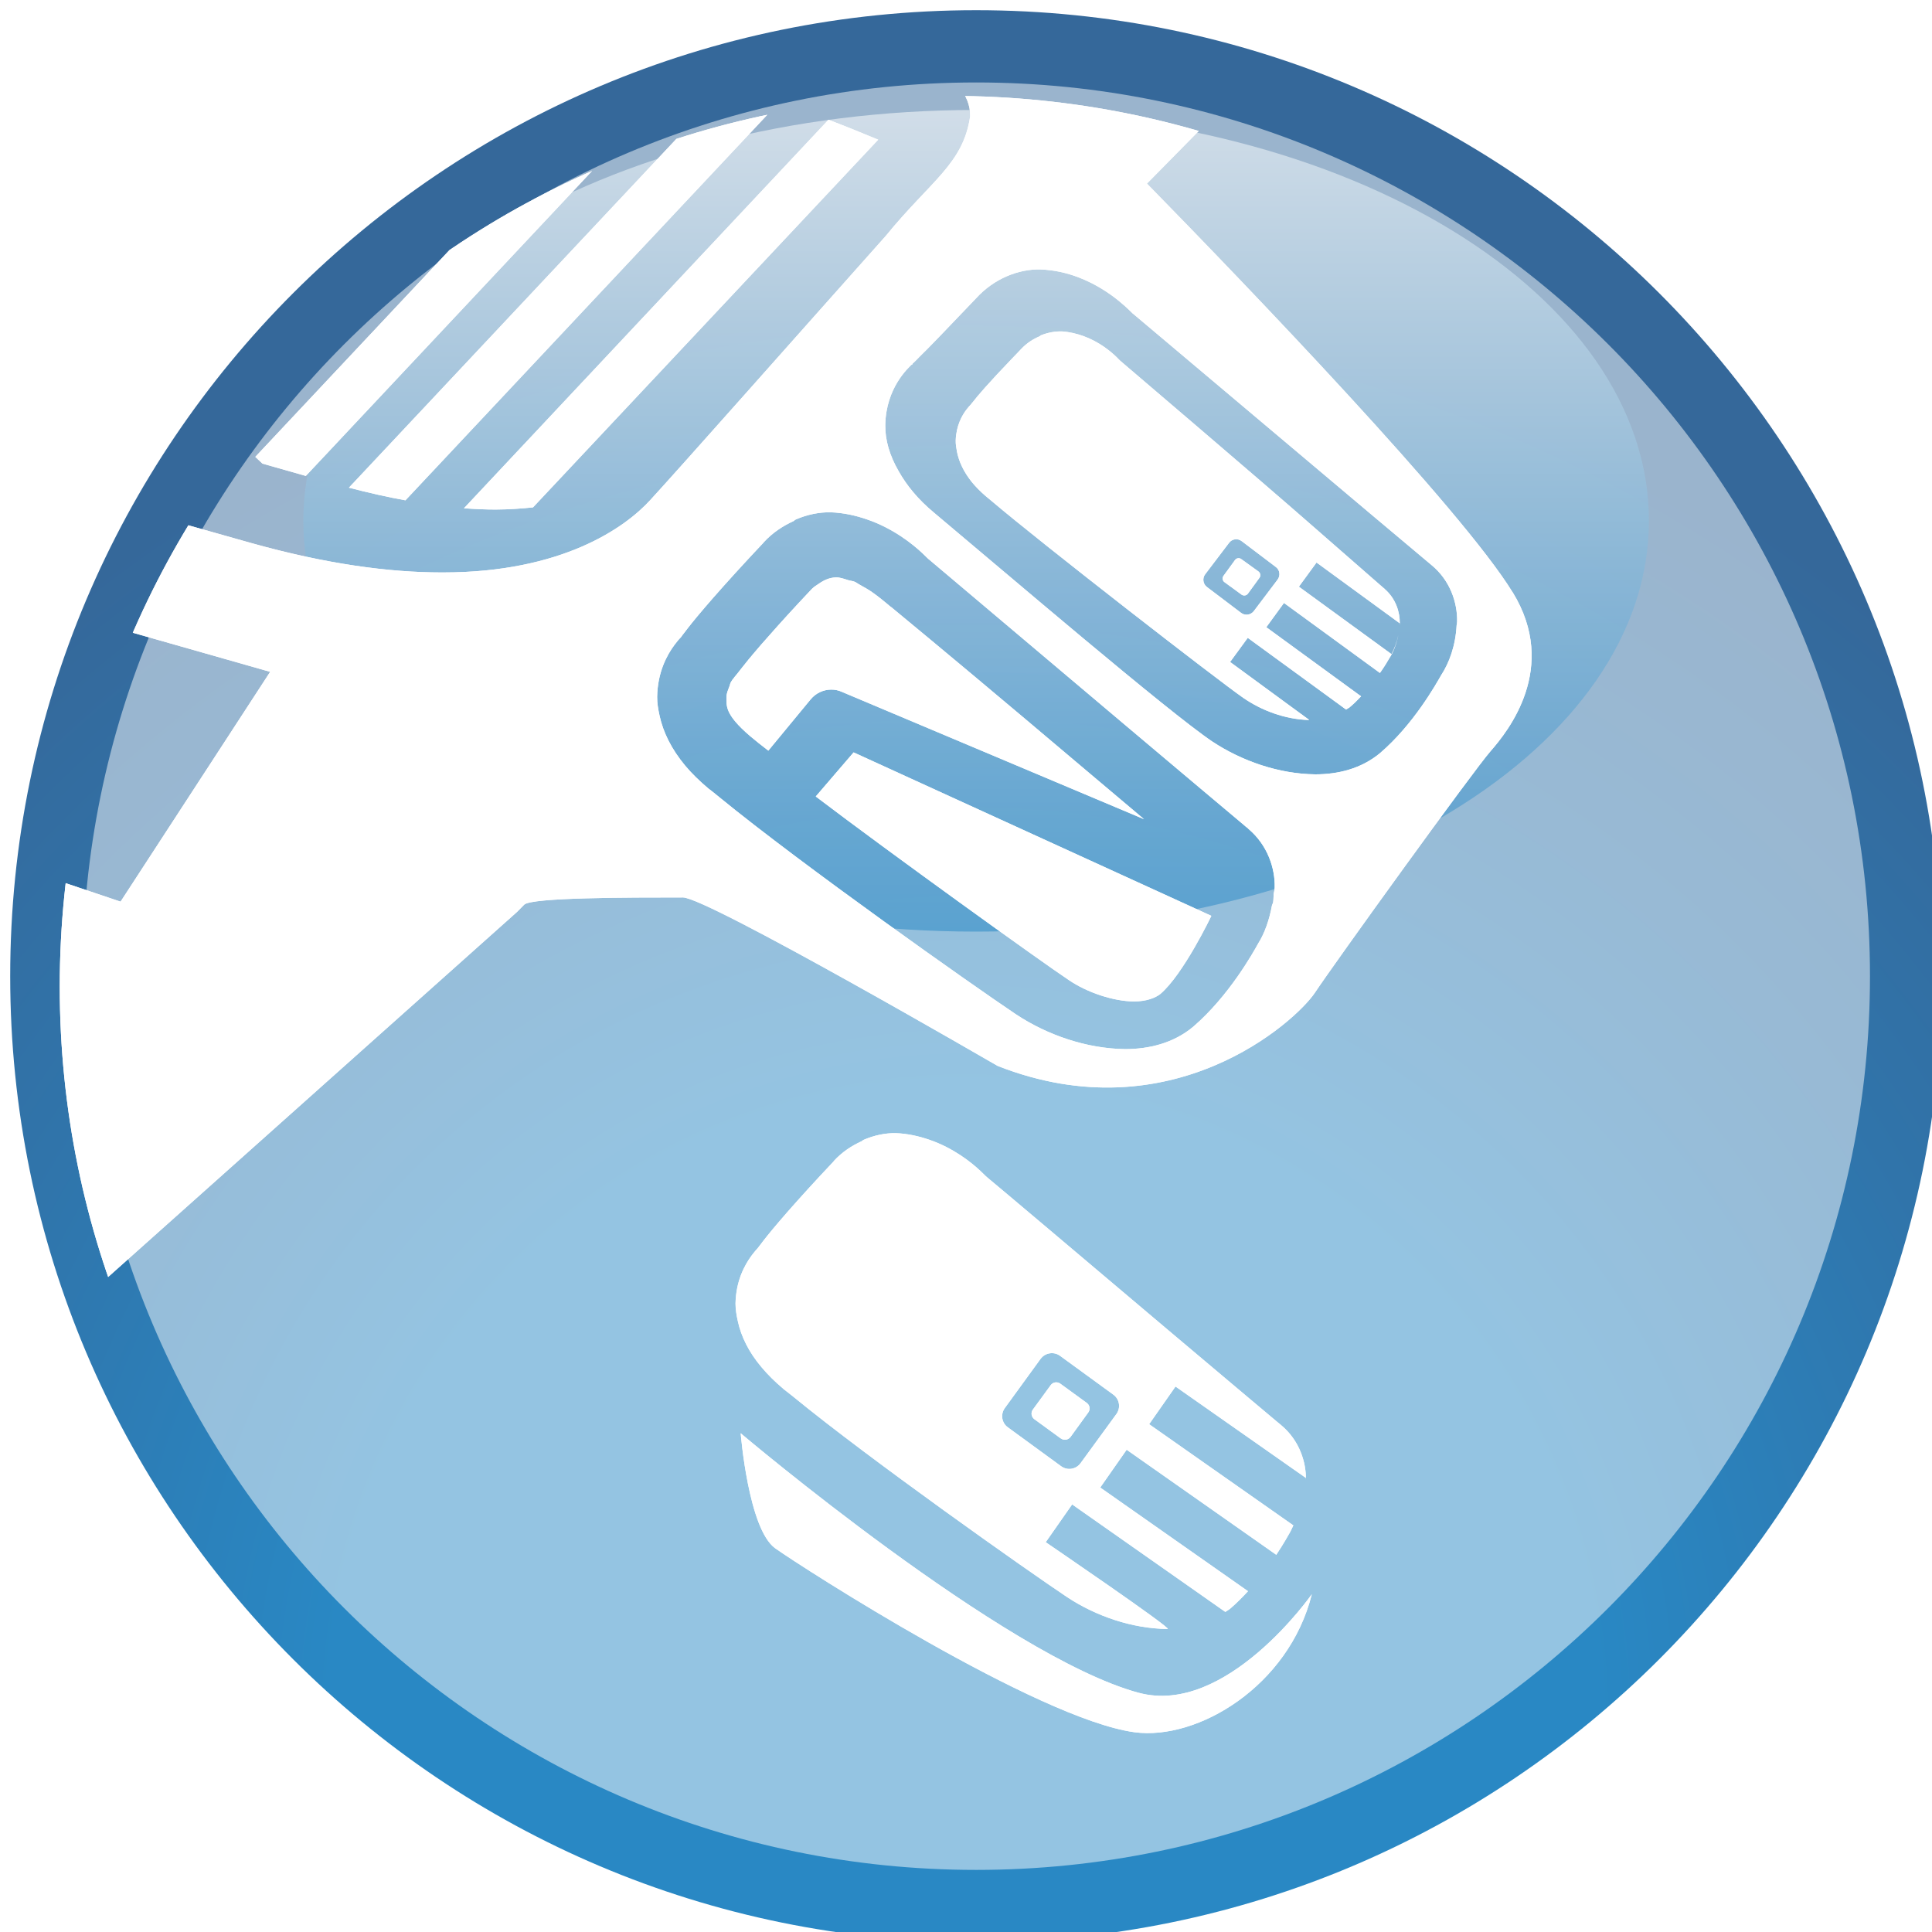
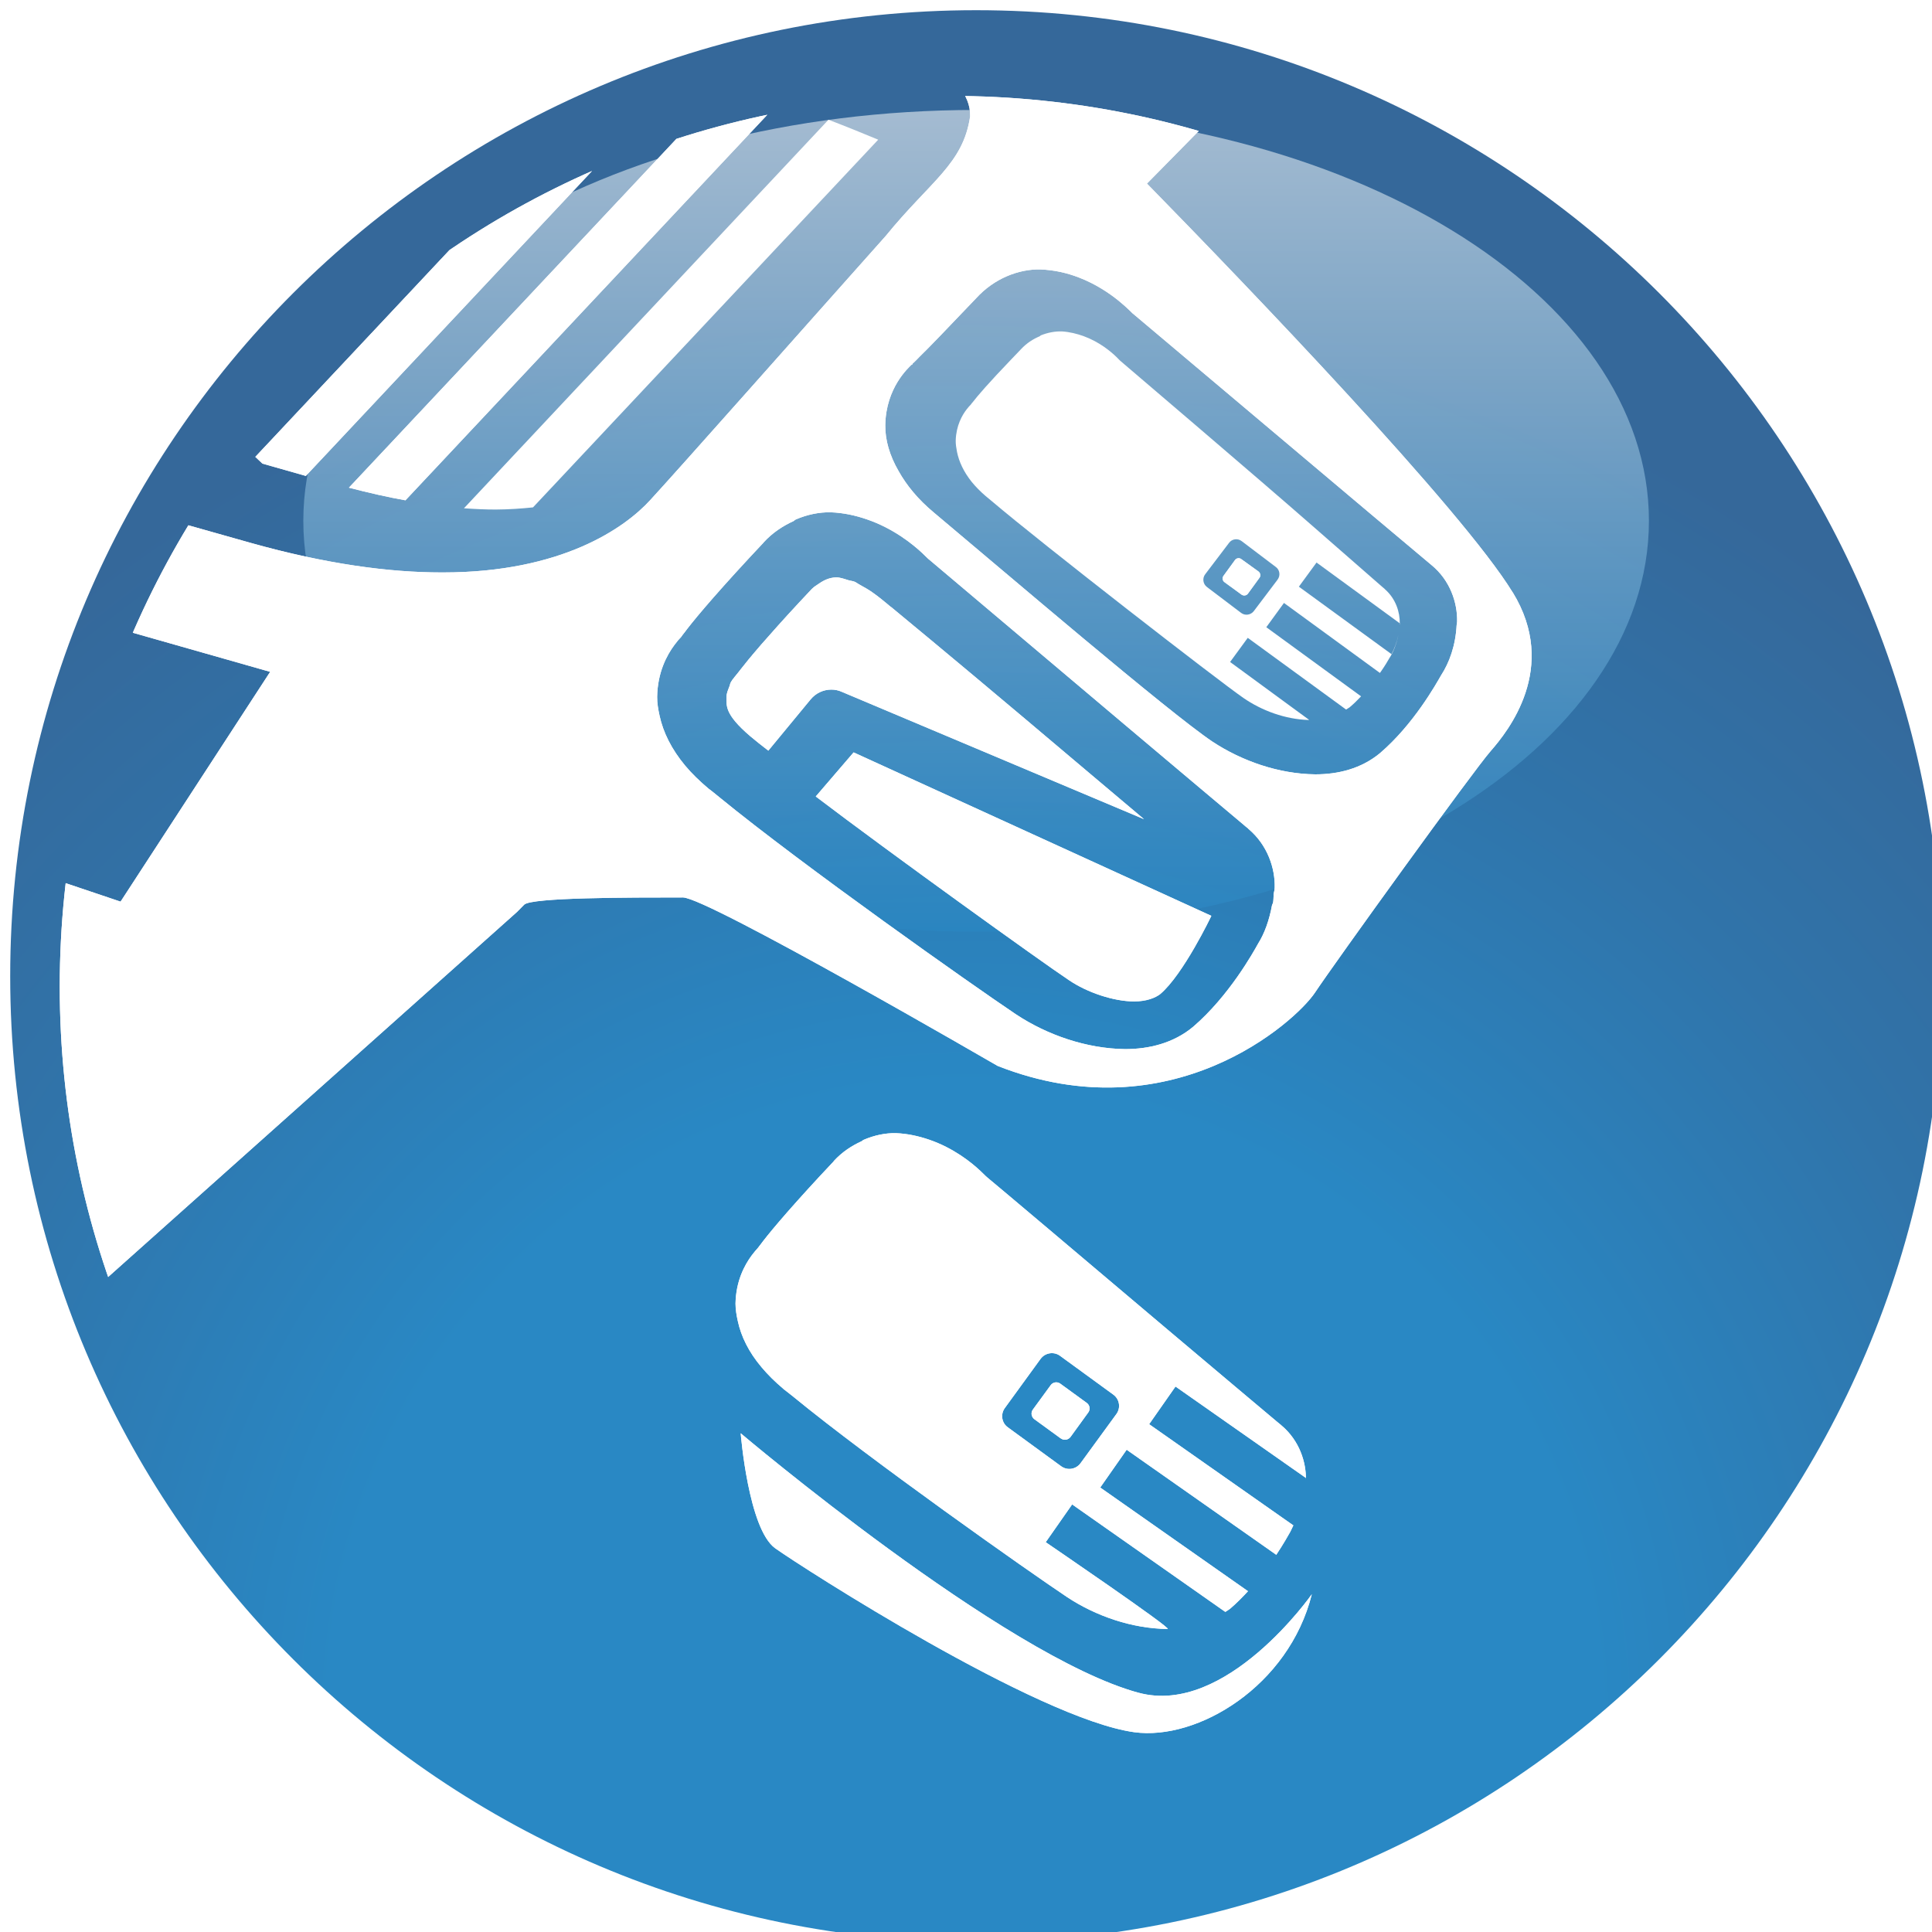
<svg xmlns="http://www.w3.org/2000/svg" version="1.1" viewBox="0 0 500 500">
  <defs>
    <style>
      .cls-1 {
        fill: url(#New_Gradient_Swatch_3);
        mix-blend-mode: screen;
        opacity: .55;
      }

      .cls-2 {
        fill: #fff;
      }

      .cls-3 {
        mask: url(#mask);
      }

      .cls-4, .cls-5 {
        fill: none;
      }

      .cls-5 {
        stroke: #fff;
        stroke-width: 1.06px;
      }

      .cls-6 {
        fill: url(#radial-gradient);
      }

      .cls-7 {
        fill: url(#linear-gradient-2);
        opacity: .5;
      }

      .cls-8 {
        clip-path: url(#clippath-1);
      }

      .cls-9 {
        filter: url(#drop-shadow-1);
      }

      .cls-10 {
        isolation: isolate;
      }

      .cls-11 {
        fill: url(#linear-gradient);
      }

      .cls-12 {
        clip-path: url(#clippath);
      }
    </style>
    <filter id="drop-shadow-1" x="-9.46" y="-9.22" width="524.16" height="523.92" filterUnits="userSpaceOnUse">
      <feOffset dx="2.64" dy="2.64" />
      <feGaussianBlur result="blur" stdDeviation="3.95" />
      <feFlood flood-color="#231f20" flood-opacity=".4" />
      <feComposite in2="blur" operator="in" />
      <feComposite in="SourceGraphic" />
    </filter>
    <radialGradient id="radial-gradient" cx="791.7" cy="-628.69" fx="791.7" fy="-628.69" r="371.84" gradientTransform="translate(-544.6 1070.55)" gradientUnits="userSpaceOnUse">
      <stop offset="0" stop-color="#2988c4" />
      <stop offset=".44" stop-color="#2988c4" />
      <stop offset=".75" stop-color="#3074aa" />
      <stop offset="1" stop-color="#35689a" />
    </radialGradient>
    <linearGradient id="linear-gradient" x1="794.6" y1="-567.58" x2="794.6" y2="-1074.26" gradientTransform="translate(-544.6 1070.55)" gradientUnits="userSpaceOnUse">
      <stop offset="0" stop-color="#fff" />
      <stop offset=".02" stop-color="#f3f3f3" />
      <stop offset=".14" stop-color="#bbb" />
      <stop offset=".25" stop-color="#898989" />
      <stop offset=".37" stop-color="#5f5f5f" />
      <stop offset=".49" stop-color="#3c3c3c" />
      <stop offset=".61" stop-color="#222" />
      <stop offset=".74" stop-color="#0f0f0f" />
      <stop offset=".86" stop-color="#030303" />
      <stop offset="1" stop-color="#000" />
    </linearGradient>
    <mask id="mask" x="2.83" y="-3.71" width="494.33" height="506.67" maskUnits="userSpaceOnUse">
-       <path class="cls-11" d="M497.16,249.62c0,139.89-110.66,253.34-247.18,253.34S2.83,389.52,2.83,249.62,113.49-3.71,249.98-3.71s247.18,113.45,247.18,253.33Z" />
+       <path class="cls-11" d="M497.16,249.62c0,139.89-110.66,253.34-247.18,253.34s247.18,113.45,247.18,253.33Z" />
    </mask>
    <linearGradient id="linear-gradient-2" x1="794.6" y1="-1051.85" x2="794.6" y2="-589.26" gradientTransform="translate(-544.6 1070.55)" gradientUnits="userSpaceOnUse">
      <stop offset="0" stop-color="#fff" />
      <stop offset="1" stop-color="#fff" />
    </linearGradient>
    <linearGradient id="New_Gradient_Swatch_3" data-name="New Gradient Swatch 3" x1="794.58" y1="-832.1" x2="794.58" y2="-1044.73" gradientTransform="translate(-544.6 1070.55)" gradientUnits="userSpaceOnUse">
      <stop offset="0" stop-color="#2988c4" />
      <stop offset=".14" stop-color="#3f94ca" />
      <stop offset=".42" stop-color="#79b4da" />
      <stop offset=".83" stop-color="#d6e8f3" />
      <stop offset="1" stop-color="#fff" />
    </linearGradient>
    <clipPath id="clippath">
      <path class="cls-4" d="M476.54,255.34c0-127.3-103.23-230.52-230.55-230.52S15.46,128.04,15.46,255.34s103.23,230.55,230.52,230.55,230.55-103.23,230.55-230.55Z" />
    </clipPath>
    <clipPath id="clippath-1">
      <path class="cls-4" d="M476.54,255.34c0-127.3-103.23-230.52-230.55-230.52S15.46,128.04,15.46,255.34s103.23,230.55,230.52,230.55,230.55-103.23,230.55-230.55Z" />
    </clipPath>
  </defs>
  <g class="cls-10">
    <g id="Layer_1">
      <g>
        <g class="cls-9">
          <path class="cls-6" d="M500,250c0,138.07-111.95,249.99-250.02,249.99S0,388.07,0,250,111.94,0,249.98,0s250.02,111.92,250.02,249.99Z" />
          <g class="cls-3">
            <path class="cls-7" d="M481.31,250c0,127.73-103.59,231.29-231.33,231.29S18.69,377.73,18.69,250,122.25,18.7,249.98,18.7s231.33,103.55,231.33,231.3Z" />
          </g>
          <path class="cls-1" d="M424.1,132.15c0,58.71-77.93,106.31-174.12,106.31s-174.12-47.6-174.12-106.31S153.83,25.82,249.98,25.82s174.12,47.6,174.12,106.33Z" />
        </g>
        <path class="cls-5" d="M144.32,171.5" />
      </g>
      <g>
        <g>
          <g>
            <path class="cls-2" d="M274.55,372.26c.79.59,1.91.41,2.5-.38l4.59-6.33c.59-.79.41-1.89-.38-2.47l-6.87-5c-.79-.56-1.89-.41-2.48.41l-4.6,6.3c-.59.79-.41,1.91.38,2.5l6.84,4.98Z" />
            <path class="cls-2" d="M294.66,438.09c-34.84-9.47-102.97-67.16-102.97-67.16,0,0,1.99,24.79,8.93,29.76,6.94,4.95,67.85,44.13,92.91,47.6,16.36,2.25,40.02-11.89,45.97-35.71,0,0-22.16,31.68-44.85,25.5Z" />
            <path class="cls-2" d="M322.97,411.8" />
            <line class="cls-2" x1="330.3" y1="402.38" x2="330.3" y2="402.38" />
            <path class="cls-2" d="M202.67,359.4c.77.56,1.74,1.38,2.58,2.02,19.81,16.26,60.75,45.13,70.89,51.89,7.48,4.95,16.85,8.17,26.04,8.27,1.4,0-31.55-22.46-31.55-22.46l6.84-9.78,39.64,27.82c.43-.31.92-.54,1.35-.92,1.61-1.38,3.11-2.91,4.52-4.44l-38.24-26.83,6.84-9.78,38.72,27.19c1.91-2.88,3.19-5.18,3.65-6l.77-1.61-37.32-26.19,6.82-9.75,33.72,23.64c0,.15.02.33.02.48.1-4.54-1.68-10.11-6.25-13.99-.08-.02-.1-.1-.18-.18h-.02c-.2-.18-.69-.56-1-.82-4.21-3.5-15.57-13.12-28.41-23.92-20.91-17.69-45.13-38.14-46.59-39.31-.02-.05-.23-.21-.23-.21,0,.05-.56-.56-1.58-1.51-2.27-2.14-6.92-5.9-13.27-8.07-2.63-.89-5.46-1.56-8.6-1.68-2.71-.05-5.56.54-8.35,1.74-.13.05-.31.23-.46.33-2.63,1.2-5.1,2.81-7.25,5.16v.05c-1.38,1.46-2.27,2.45-3.47,3.7-9.42,10.18-13.76,15.52-15.44,17.79-.26.31-.59.77-.77,1-.41.43-.94,1.07-1.58,1.91-1.81,2.45-4.06,6.59-4.16,12.43,0,1.48.25,3.01.61,4.6.84,3.85,2.76,7.89,6.13,11.87,1.56,1.86,3.42,3.73,5.59,5.54ZM260.05,364.4l9.24-12.71c1.17-1.61,3.45-1.97,5.03-.82l13.81,10.06c1.61,1.17,1.97,3.42.79,5.03l-9.27,12.71c-1.17,1.61-3.42,1.97-5.03.79l-13.78-10.06c-1.61-1.15-1.96-3.39-.79-5Z" />
          </g>
          <g class="cls-12">
            <g>
              <line class="cls-2" x1="299.36" y1="392.47" x2="299.34" y2="392.47" />
              <g>
                <path class="cls-2" d="M341.32,186.19c-.82.08-1.63.13-2.45.13h0c.82,0,1.63-.05,2.45-.13Z" />
                <g>
                  <path class="cls-2" d="M-108.16,38.24C-91.36,24.59-72.88,9.22-58.23-2.75c-69.76,15.24-128.73,74.79-139.52,85.21-.08.1-.15.1-.18.15,25.86-5.97,41.79-10.87,46.59-11.69.69.56,21.85-14.98,43.19-32.67Z" />
                  <path class="cls-2" d="M211.12,206.13c18.86,14.35,58.48,42.86,65.52,47.53,4.72,3.22,11.64,5.51,16.87,5.51,3.19,0,5.49-.92,6.76-1.91,5.97-5.05,13.22-20.19,13.22-20.24l-92.58-42.3-9.8,11.41Z" />
                  <path class="cls-2" d="M296.09,212.02c-8.24-6.92-19.63-16.57-30.71-25.91-18.43-15.54-34.46-28.77-34.77-29.02-.08.05-2.14-1.89-4.9-3.83-.97-.69-1.99-1.25-3.09-1.86-.46-.23-.89-.59-1.38-.82-.61-.26-1.2-.26-1.79-.46-1.05-.33-2.17-.74-3.14-.69h-.05c-1.53.08-2.88.61-4.34,1.63-.56.41-1.12.66-1.84,1.38-4.72,5-8.27,8.91-10.98,12-1.56,1.76-2.91,3.27-3.91,4.49-.23.28-.56.64-.74.89-.31.36-.36.43-.59.69-2.07,2.55-2.68,3.37-2.68,3.37l-1.2,1.48c.05.08-.28.21-.82,1.17-.25.36-.25.94-.48,1.33-.28.79-.66,1.51-.66,2.55.05,2.14-.66,4.31,6.15,10.13,1.3,1.1,3.04,2.48,4.67,3.73l10.95-13.27c1.35-1.63,3.32-2.53,5.34-2.53.97,0,1.86.18,2.76.59l78.19,32.95Z" />
                  <path class="cls-2" d="M-195.38,359.61c10.06,4.44,65.93,27.44,81.22,31.12.79.2,1.51.2,2.27.31l19.55-35.12-79.46-29.64-23.59,33.34Z" />
                  <path class="cls-2" d="M66.08,118.24l1.84,1.74c3.75,1.05,7.5,2.12,11.23,3.19L177.42,18.46c-4.67-1.4-9.32-2.73-13.94-3.98l-97.41,103.76Z" />
                  <path class="cls-2" d="M90.3,126.21c5.18,1.35,10.06,2.45,14.63,3.27L201.75,26.32c-4.52-1.58-8.99-3.09-13.45-4.49l-97.99,104.37Z" />
                  <path class="cls-2" d="M137.94,131.31l89.34-95.16c-4.29-1.79-8.58-3.52-12.87-5.16l-94.34,100.55c2.88.21,5.64.33,8.22.33,3.52-.02,6.69-.25,9.65-.56Z" />
                  <path class="cls-2" d="M391.48,153.31c-13.17-21.52-68.79-79.38-94.65-105.8l17.97-18.25s-.61-3.83-6.2-13.38c-3.04-5.21-6.07-7.3-8.27-8.19-.1-.05-.02-.23-.15-.26C215.69-14.34,145.64-24.86,77.7-24.37c44.39,4.19,103.3,15.95,164.92,42.93,3.57,1.22,8.63,5.69,8.45,11.56-1.81,12.35-10.13,16.57-21.88,30.99-22.62,25.37-53.27,60.01-60.88,68.28-6.59,7.25-22.95,18.76-53.66,18.76h-.36c-13.58,0-29.87-2.17-49.34-7.63C2.83,122.91-57.9,105.99-67.37,103.36c-16.95-5.97-36.78-11-39.54-30.07,0-.51.18-.97.23-1.45-11.87,9.44-36.2,26.75-36.86,26.42-1.15.51-2.27,1.05-3.16,1.3-4.9.71-31.3,8.78-71.91,17.82,1.99,3.93,5.59,6.23,5.59,6.23l42.32,21.49c-16.41,30.3-51.79,96.64-70.73,152.21-11.36,33.29-4.54,50.24,2.3,58.35l38.98-55.37c2.09-3.06,5.95-4.26,9.47-2.96l132.35,49.29c2.19.82,3.96,2.58,4.77,4.77.82,2.2.61,4.65-.48,6.66l-29.74,54.11c22.79-2.94,39.72-17.64,47.02-23.87l170.54-152.26,1.89-1.91c1.89-1.86,27.13-1.86,41.07-1.86,6.3,0,81.45,43.6,81.45,43.6,44.85,17.64,77.09-11.41,82.12-18.97,5.05-7.61,41.05-57.51,45.49-62.54,4.42-5.05,17.69-21.47,5.69-41.05ZM31.19,233.34l-171.07-57.61,35.99-51.33,173.81,49.47-38.72,59.48ZM329.61,231.65c-.03.61-.03,1.28-.13,1.89-.05.25-.2.48-.28.71-.71,3.88-1.94,7.33-3.6,9.95-1.22,2.2-7.48,13.5-16.8,21.52-5.13,4.29-11.51,5.79-17.64,5.79-9.96-.13-20.11-3.63-28.21-8.99-10.95-7.33-55.29-38.6-76.76-56.18-.89-.71-1.94-1.61-2.76-2.19-2.35-1.97-4.39-3.96-6.08-5.97-3.62-4.34-5.72-8.7-6.64-12.89-.38-1.71-.66-3.34-.64-4.95.1-6.36,2.53-10.82,4.49-13.45.69-.94,1.28-1.61,1.74-2.07.15-.25.54-.77.82-1.1,1.81-2.45,6.51-8.24,16.72-19.27,1.3-1.35,2.25-2.45,3.75-4.01v-.03c2.32-2.55,5-4.29,7.84-5.59.18-.15.36-.33.51-.38,3.01-1.3,6.1-1.91,9.04-1.86,3.4.13,6.48.84,9.32,1.81,6.89,2.35,11.9,6.43,14.37,8.73,1.1,1.05,1.71,1.69,1.71,1.63,0,0,.23.18.25.21,1.56,1.3,27.8,23.46,50.44,42.58,13.89,11.69,26.22,22.11,30.78,25.91.31.31.84.69,1.05.87h.05c.05.08.1.2.18.23,4.95,4.19,6.89,10.24,6.76,15.14,0,.71-.25,1.28-.31,1.97ZM377.06,161.41v.05c0,.1-.08.18-.08.28-.28,5.39-1.91,9.78-4.03,13.04-1.33,2.3-7.1,12.66-15.78,20.11-4.9,4.08-10.92,5.51-16.77,5.51-9.42-.1-18.96-3.42-26.6-8.45-11.44-7.68-53.5-43.7-72.08-59.27-4.19-3.47-7.12-7.12-9.16-10.75-2.35-4.06-3.5-8.09-3.45-11.87.13-9.8,6.15-14.98,6.71-15.6l.38-.23-.05-.08s-.03-.05.28-.28c.33-.31.87-.82,1.58-1.58,2.25-2.17,6.51-6.61,14.57-15.06,4.72-5.21,11.08-7.61,16.62-7.5,3.7.13,7.04.94,9.98,2.07,8.86,3.4,14.07,9.62,14.09,9.42.08.03,68.69,57.94,77.14,64.96,4.95,4.03,6.79,9.9,6.69,14.68,0,.18-.05.28-.05.54Z" />
                  <path class="cls-2" d="M321.24,144.69c-.51-.38-1.22-.28-1.61.23l-2.99,4.11c-.38.51-.28,1.25.25,1.63l4.44,3.24c.54.36,1.25.25,1.63-.26l2.99-4.11c.38-.51.25-1.25-.26-1.63l-4.47-3.22Z" />
                  <path class="cls-2" d="M362.26,161.33c.05-2.88-1.02-6.36-3.83-8.83-.05-.02-.08-.08-.1-.13h-.02c-.13-.13-.43-.36-.64-.54-2.71-2.35-9.98-8.73-18.2-15.9-13.38-11.74-48.47-41.63-49.39-42.42,0-.03-.15-.13-.15-.13,0,.03-.36-.36-1-1-1.48-1.43-4.42-3.91-8.55-5.41-1.68-.59-3.52-1.07-5.56-1.2-1.76-.05-3.62.28-5.46,1.02-.08.05-.18.15-.28.23-1.74.74-3.34,1.76-4.77,3.27l-.02.02c-.89.92-1.48,1.58-2.27,2.37-6.25,6.51-9.14,9.9-10.26,11.38-.18.18-.41.48-.51.64-.28.28-.64.66-1.05,1.2-1.22,1.56-2.73,4.24-2.86,8.04-.03.97.13,1.94.33,2.99.51,2.53,1.71,5.16,3.83,7.81,1,1.22,2.2,2.45,3.6,3.65.46.38,1.1.92,1.63,1.35,12.69,10.8,58.53,46.38,65.04,50.87,4.8,3.32,10.87,5.54,16.85,5.72.08,0,.18-.03.18-.03l-20.45-14.98,4.57-6.25,25.45,18.56c.28-.21.61-.36.89-.56,1.07-.89,2.04-1.86,2.99-2.86l-24.53-17.89,4.57-6.28,24.84,18.12c1.3-1.84,2.14-3.29,2.45-3.85,1.05-1.56,1.81-3.6,2.3-5.92-.41,1.89-1.02,3.52-1.76,4.9l-23.97-17.46,4.57-6.25,21.57,15.75ZM330.63,150.02l-6.15,8.14c-.79,1.02-2.25,1.23-3.27.46l-8.86-6.71c-1.02-.77-1.23-2.25-.46-3.27l6.18-8.14c.76-1.05,2.25-1.25,3.27-.46l8.86,6.71c1.02.74,1.22,2.22.43,3.27Z" />
                </g>
                <path class="cls-2" d="M362.31,161.36l-.05-.03c0,.1.08.23.08.33,0-.1-.03-.23-.03-.31Z" />
              </g>
            </g>
          </g>
        </g>
        <g>
          <g>
            <path class="cls-2" d="M274.55,372.26c.79.59,1.91.41,2.5-.38l4.59-6.33c.59-.79.41-1.89-.38-2.47l-6.87-5c-.79-.56-1.89-.41-2.48.41l-4.6,6.3c-.59.79-.41,1.91.38,2.5l6.84,4.98Z" />
            <path class="cls-2" d="M294.66,438.09c-34.84-9.47-102.97-67.16-102.97-67.16,0,0,1.99,24.79,8.93,29.76,6.94,4.95,67.85,44.13,92.91,47.6,16.36,2.25,40.02-11.89,45.97-35.71,0,0-22.16,31.68-44.85,25.5Z" />
            <path class="cls-2" d="M322.97,411.8" />
            <line class="cls-2" x1="330.3" y1="402.38" x2="330.3" y2="402.38" />
            <path class="cls-2" d="M202.67,359.4c.77.56,1.74,1.38,2.58,2.02,19.81,16.26,60.75,45.13,70.89,51.89,7.48,4.95,16.85,8.17,26.04,8.27,1.4,0-31.55-22.46-31.55-22.46l6.84-9.78,39.64,27.82c.43-.31.92-.54,1.35-.92,1.61-1.38,3.11-2.91,4.52-4.44l-38.24-26.83,6.84-9.78,38.72,27.19c1.91-2.88,3.19-5.18,3.65-6l.77-1.61-37.32-26.19,6.82-9.75,33.72,23.64c0,.15.02.33.02.48.1-4.54-1.68-10.11-6.25-13.99-.08-.02-.1-.1-.18-.18h-.02c-.2-.18-.69-.56-1-.82-4.21-3.5-15.57-13.12-28.41-23.92-20.91-17.69-45.13-38.14-46.59-39.31-.02-.05-.23-.21-.23-.21,0,.05-.56-.56-1.58-1.51-2.27-2.14-6.92-5.9-13.27-8.07-2.63-.89-5.46-1.56-8.6-1.68-2.71-.05-5.56.54-8.35,1.74-.13.05-.31.23-.46.33-2.63,1.2-5.1,2.81-7.25,5.16v.05c-1.38,1.46-2.27,2.45-3.47,3.7-9.42,10.18-13.76,15.52-15.44,17.79-.26.31-.59.77-.77,1-.41.43-.94,1.07-1.58,1.91-1.81,2.45-4.06,6.59-4.16,12.43,0,1.48.25,3.01.61,4.6.84,3.85,2.76,7.89,6.13,11.87,1.56,1.86,3.42,3.73,5.59,5.54ZM260.05,364.4l9.24-12.71c1.17-1.61,3.45-1.97,5.03-.82l13.81,10.06c1.61,1.17,1.97,3.42.79,5.03l-9.27,12.71c-1.17,1.61-3.42,1.97-5.03.79l-13.78-10.06c-1.61-1.15-1.96-3.39-.79-5Z" />
          </g>
          <g class="cls-8">
            <g>
              <line class="cls-2" x1="299.36" y1="392.47" x2="299.34" y2="392.47" />
              <g>
                <path class="cls-2" d="M341.32,186.19c-.82.08-1.63.13-2.45.13h0c.82,0,1.63-.05,2.45-.13Z" />
                <g>
                  <path class="cls-2" d="M-108.16,38.24C-91.36,24.59-72.88,9.22-58.23-2.75c-69.76,15.24-128.73,74.79-139.52,85.21-.08.1-.15.1-.18.15,25.86-5.97,41.79-10.87,46.59-11.69.69.56,21.85-14.98,43.19-32.67Z" />
                  <path class="cls-2" d="M211.12,206.13c18.86,14.35,58.48,42.86,65.52,47.53,4.72,3.22,11.64,5.51,16.87,5.51,3.19,0,5.49-.92,6.76-1.91,5.97-5.05,13.22-20.19,13.22-20.24l-92.58-42.3-9.8,11.41Z" />
                  <path class="cls-2" d="M296.09,212.02c-8.24-6.92-19.63-16.57-30.71-25.91-18.43-15.54-34.46-28.77-34.77-29.02-.08.05-2.14-1.89-4.9-3.83-.97-.69-1.99-1.25-3.09-1.86-.46-.23-.89-.59-1.38-.82-.61-.26-1.2-.26-1.79-.46-1.05-.33-2.17-.74-3.14-.69h-.05c-1.53.08-2.88.61-4.34,1.63-.56.41-1.12.66-1.84,1.38-4.72,5-8.27,8.91-10.98,12-1.56,1.76-2.91,3.27-3.91,4.49-.23.28-.56.64-.74.89-.31.36-.36.43-.59.69-2.07,2.55-2.68,3.37-2.68,3.37l-1.2,1.48c.05.08-.28.21-.82,1.17-.25.36-.25.94-.48,1.33-.28.79-.66,1.51-.66,2.55.05,2.14-.66,4.31,6.15,10.13,1.3,1.1,3.04,2.48,4.67,3.73l10.95-13.27c1.35-1.63,3.32-2.53,5.34-2.53.97,0,1.86.18,2.76.59l78.19,32.95Z" />
                  <path class="cls-2" d="M-195.38,359.61c10.06,4.44,65.93,27.44,81.22,31.12.79.2,1.51.2,2.27.31l19.55-35.12-79.46-29.64-23.59,33.34Z" />
                  <path class="cls-2" d="M66.08,118.24l1.84,1.74c3.75,1.05,7.5,2.12,11.23,3.19L177.42,18.46c-4.67-1.4-9.32-2.73-13.94-3.98l-97.41,103.76Z" />
                  <path class="cls-2" d="M90.3,126.21c5.18,1.35,10.06,2.45,14.63,3.27L201.75,26.32c-4.52-1.58-8.99-3.09-13.45-4.49l-97.99,104.37Z" />
-                   <path class="cls-2" d="M137.94,131.31l89.34-95.16c-4.29-1.79-8.58-3.52-12.87-5.16l-94.34,100.55c2.88.21,5.64.33,8.22.33,3.52-.02,6.69-.25,9.65-.56Z" />
                  <path class="cls-2" d="M391.48,153.31c-13.17-21.52-68.79-79.38-94.65-105.8l17.97-18.25s-.61-3.83-6.2-13.38c-3.04-5.21-6.07-7.3-8.27-8.19-.1-.05-.02-.23-.15-.26C215.69-14.34,145.64-24.86,77.7-24.37c44.39,4.19,103.3,15.95,164.92,42.93,3.57,1.22,8.63,5.69,8.45,11.56-1.81,12.35-10.13,16.57-21.88,30.99-22.62,25.37-53.27,60.01-60.88,68.28-6.59,7.25-22.95,18.76-53.66,18.76h-.36c-13.58,0-29.87-2.17-49.34-7.63C2.83,122.91-57.9,105.99-67.37,103.36c-16.95-5.97-36.78-11-39.54-30.07,0-.51.18-.97.23-1.45-11.87,9.44-36.2,26.75-36.86,26.42-1.15.51-2.27,1.05-3.16,1.3-4.9.71-31.3,8.78-71.91,17.82,1.99,3.93,5.59,6.23,5.59,6.23l42.32,21.49c-16.41,30.3-51.79,96.64-70.73,152.21-11.36,33.29-4.54,50.24,2.3,58.35l38.98-55.37c2.09-3.06,5.95-4.26,9.47-2.96l132.35,49.29c2.19.82,3.96,2.58,4.77,4.77.82,2.2.61,4.65-.48,6.66l-29.74,54.11c22.79-2.94,39.72-17.64,47.02-23.87l170.54-152.26,1.89-1.91c1.89-1.86,27.13-1.86,41.07-1.86,6.3,0,81.45,43.6,81.45,43.6,44.85,17.64,77.09-11.41,82.12-18.97,5.05-7.61,41.05-57.51,45.49-62.54,4.42-5.05,17.69-21.47,5.69-41.05ZM31.19,233.34l-171.07-57.61,35.99-51.33,173.81,49.47-38.72,59.48ZM329.61,231.65c-.03.61-.03,1.28-.13,1.89-.05.25-.2.48-.28.71-.71,3.88-1.94,7.33-3.6,9.95-1.22,2.2-7.48,13.5-16.8,21.52-5.13,4.29-11.51,5.79-17.64,5.79-9.96-.13-20.11-3.63-28.21-8.99-10.95-7.33-55.29-38.6-76.76-56.18-.89-.71-1.94-1.61-2.76-2.19-2.35-1.97-4.39-3.96-6.08-5.97-3.62-4.34-5.72-8.7-6.64-12.89-.38-1.71-.66-3.34-.64-4.95.1-6.36,2.53-10.82,4.49-13.45.69-.94,1.28-1.61,1.74-2.07.15-.25.54-.77.82-1.1,1.81-2.45,6.51-8.24,16.72-19.27,1.3-1.35,2.25-2.45,3.75-4.01v-.03c2.32-2.55,5-4.29,7.84-5.59.18-.15.36-.33.51-.38,3.01-1.3,6.1-1.91,9.04-1.86,3.4.13,6.48.84,9.32,1.81,6.89,2.35,11.9,6.43,14.37,8.73,1.1,1.05,1.71,1.69,1.71,1.63,0,0,.23.18.25.21,1.56,1.3,27.8,23.46,50.44,42.58,13.89,11.69,26.22,22.11,30.78,25.91.31.31.84.69,1.05.87h.05c.05.08.1.2.18.23,4.95,4.19,6.89,10.24,6.76,15.14,0,.71-.25,1.28-.31,1.97ZM377.06,161.41v.05c0,.1-.08.18-.08.28-.28,5.39-1.91,9.78-4.03,13.04-1.33,2.3-7.1,12.66-15.78,20.11-4.9,4.08-10.92,5.51-16.77,5.51-9.42-.1-18.96-3.42-26.6-8.45-11.44-7.68-53.5-43.7-72.08-59.27-4.19-3.47-7.12-7.12-9.16-10.75-2.35-4.06-3.5-8.09-3.45-11.87.13-9.8,6.15-14.98,6.71-15.6l.38-.23-.05-.08s-.03-.05.28-.28c.33-.31.87-.82,1.58-1.58,2.25-2.17,6.51-6.61,14.57-15.06,4.72-5.21,11.08-7.61,16.62-7.5,3.7.13,7.04.94,9.98,2.07,8.86,3.4,14.07,9.62,14.09,9.42.08.03,68.69,57.94,77.14,64.96,4.95,4.03,6.79,9.9,6.69,14.68,0,.18-.05.28-.05.54Z" />
                  <path class="cls-2" d="M321.24,144.69c-.51-.38-1.22-.28-1.61.23l-2.99,4.11c-.38.51-.28,1.25.25,1.63l4.44,3.24c.54.36,1.25.25,1.63-.26l2.99-4.11c.38-.51.25-1.25-.26-1.63l-4.47-3.22Z" />
-                   <path class="cls-2" d="M362.26,161.33c.05-2.88-1.02-6.36-3.83-8.83-.05-.02-.08-.08-.1-.13h-.02c-.13-.13-.43-.36-.64-.54-2.71-2.35-9.98-8.73-18.2-15.9-13.38-11.74-48.47-41.63-49.39-42.42,0-.03-.15-.13-.15-.13,0,.03-.36-.36-1-1-1.48-1.43-4.42-3.91-8.55-5.41-1.68-.59-3.52-1.07-5.56-1.2-1.76-.05-3.62.28-5.46,1.02-.08.05-.18.15-.28.23-1.74.74-3.34,1.76-4.77,3.27l-.02.02c-.89.92-1.48,1.58-2.27,2.37-6.25,6.51-9.14,9.9-10.26,11.38-.18.18-.41.48-.51.64-.28.28-.64.66-1.05,1.2-1.22,1.56-2.73,4.24-2.86,8.04-.03.97.13,1.94.33,2.99.51,2.53,1.71,5.16,3.83,7.81,1,1.22,2.2,2.45,3.6,3.65.46.38,1.1.92,1.63,1.35,12.69,10.8,58.53,46.38,65.04,50.87,4.8,3.32,10.87,5.54,16.85,5.72.08,0,.18-.03.18-.03l-20.45-14.98,4.57-6.25,25.45,18.56c.28-.21.61-.36.89-.56,1.07-.89,2.04-1.86,2.99-2.86l-24.53-17.89,4.57-6.28,24.84,18.12c1.3-1.84,2.14-3.29,2.45-3.85,1.05-1.56,1.81-3.6,2.3-5.92-.41,1.89-1.02,3.52-1.76,4.9l-23.97-17.46,4.57-6.25,21.57,15.75ZM330.63,150.02l-6.15,8.14c-.79,1.02-2.25,1.23-3.27.46l-8.86-6.71c-1.02-.77-1.23-2.25-.46-3.27l6.18-8.14c.76-1.05,2.25-1.25,3.27-.46l8.86,6.71c1.02.74,1.22,2.22.43,3.27Z" />
                </g>
                <path class="cls-2" d="M362.31,161.36l-.05-.03c0,.1.08.23.08.33,0-.1-.03-.23-.03-.31Z" />
              </g>
            </g>
          </g>
        </g>
      </g>
    </g>
  </g>
</svg>